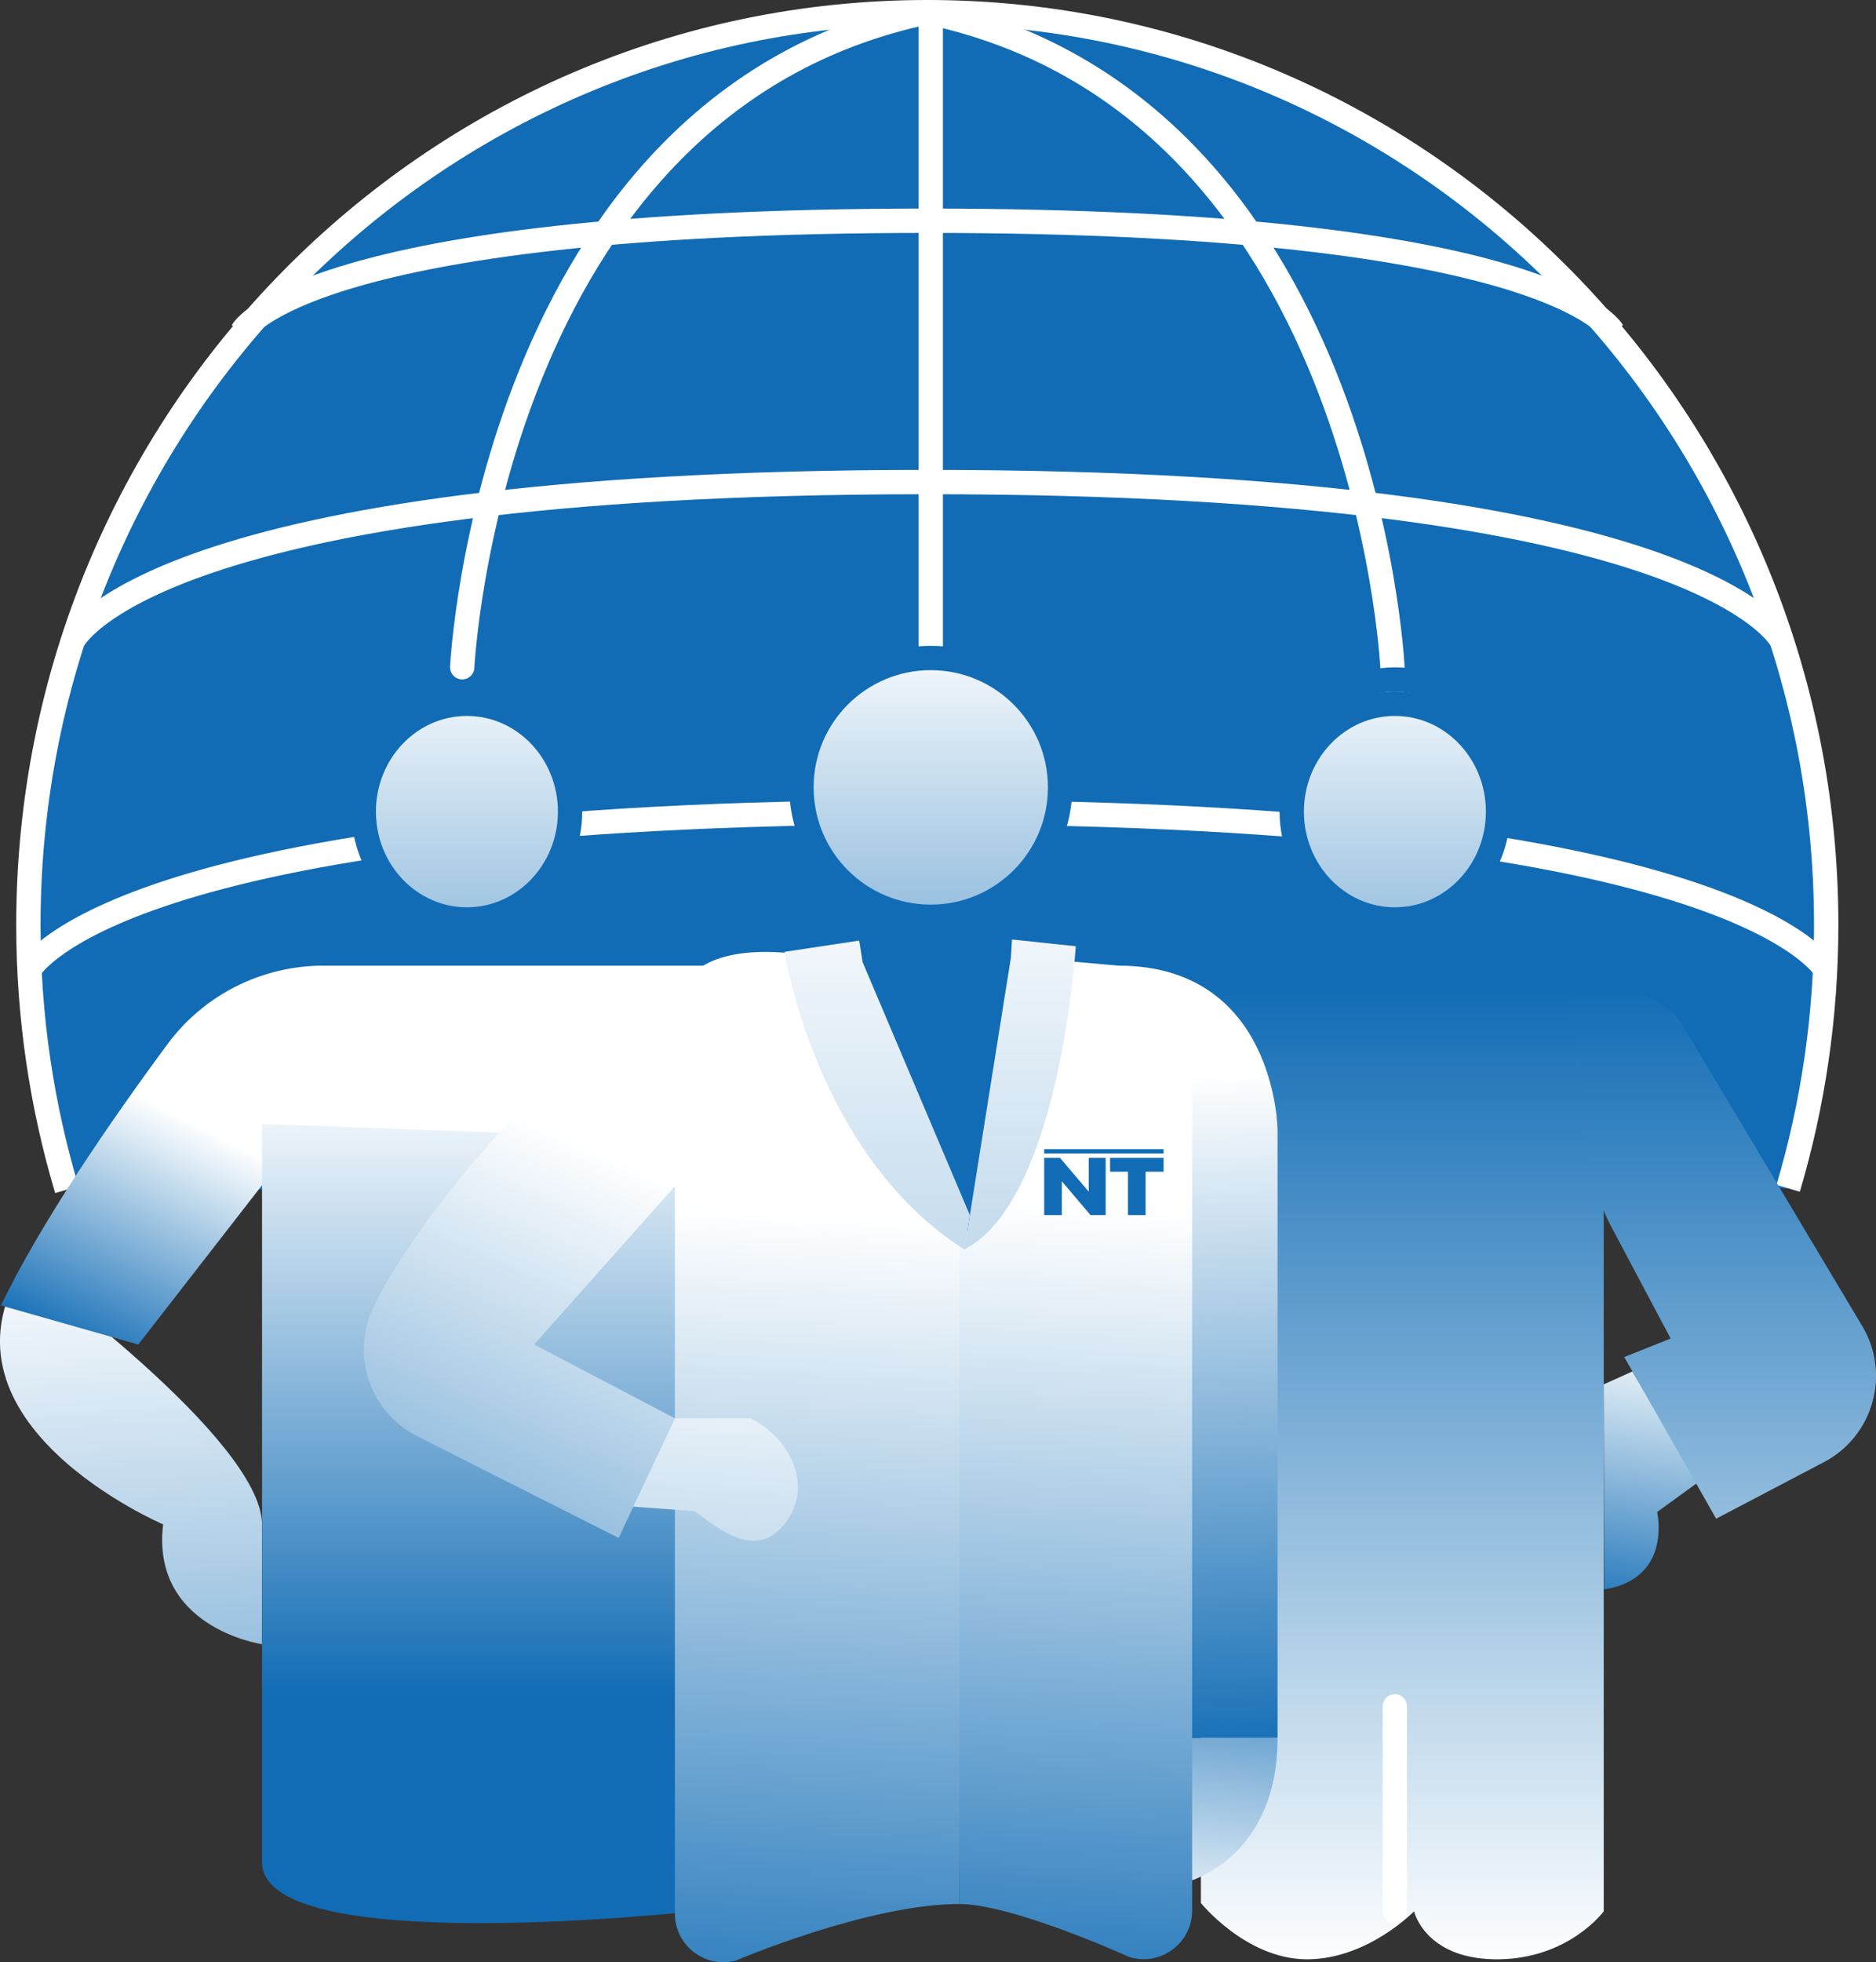
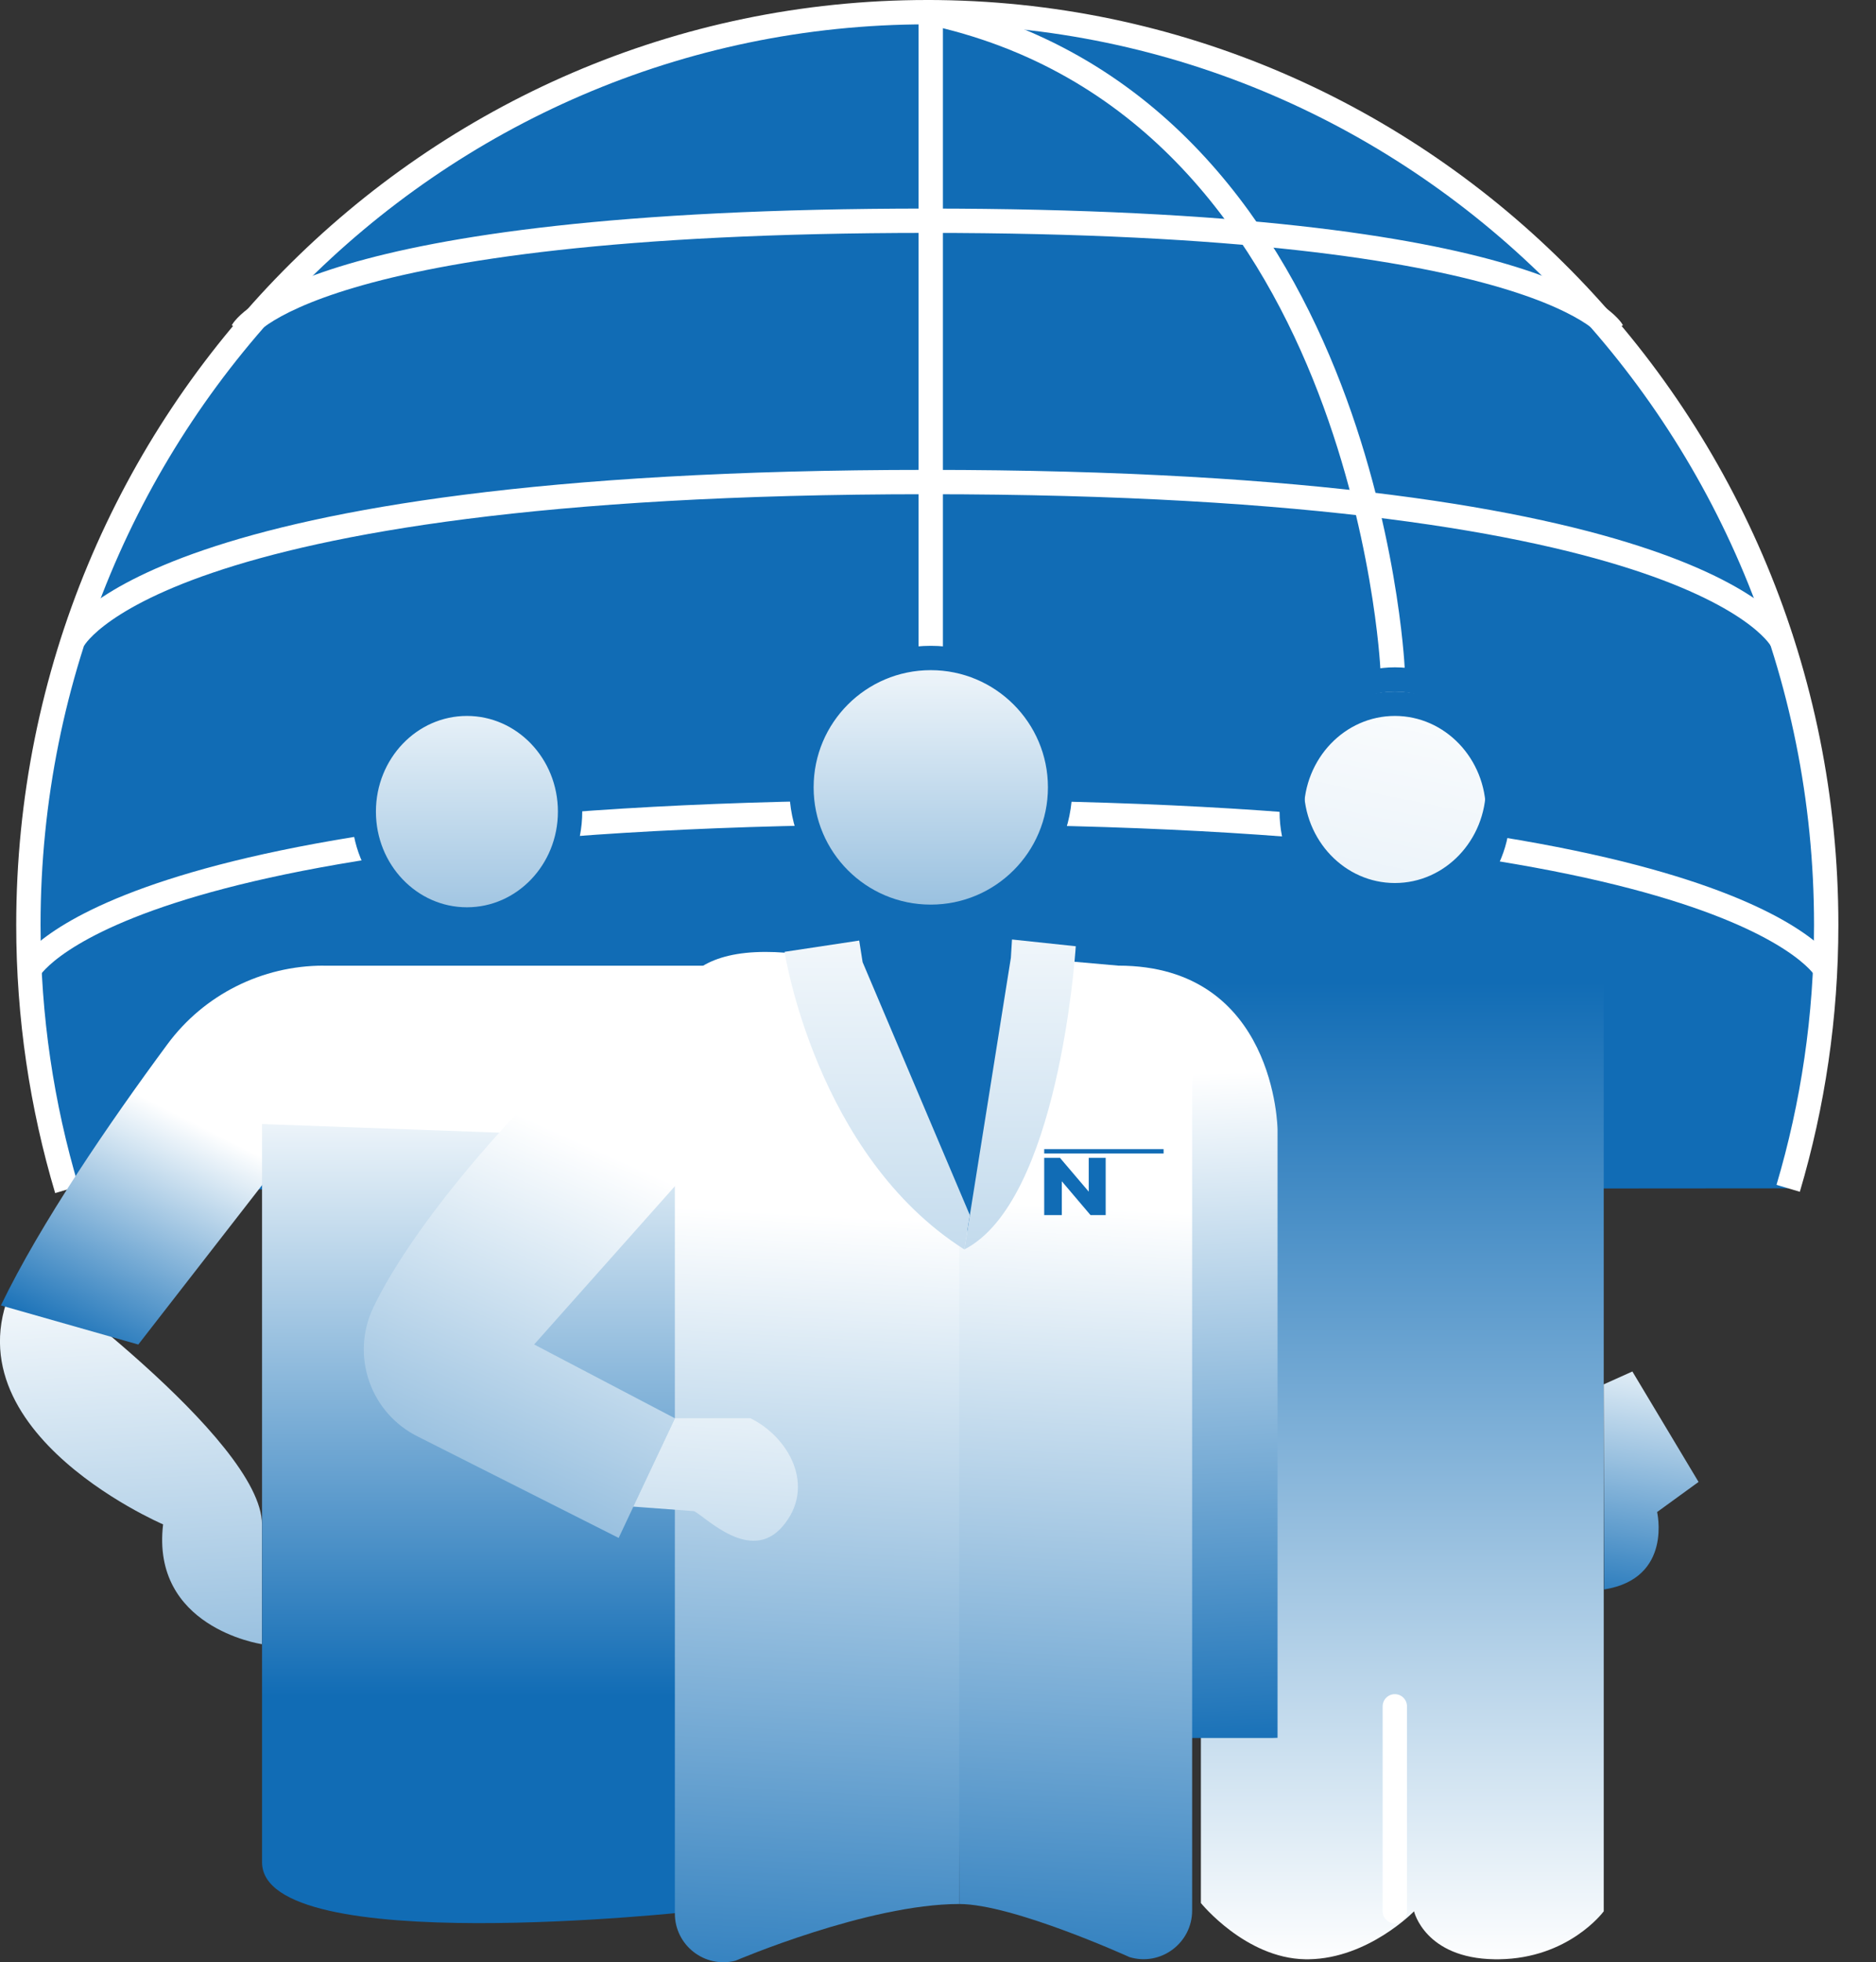
<svg xmlns="http://www.w3.org/2000/svg" xmlns:xlink="http://www.w3.org/1999/xlink" id="Layer_2" viewBox="0 0 231.31 241.8">
  <rect x="0" y="0" width="231.31" height="241.8" fill="#333333" stroke="none" />
  <defs>
    <style>.cls-1,.cls-2,.cls-3,.cls-4,.cls-5{fill:none;}.cls-2{stroke-linecap:round;}.cls-2,.cls-3,.cls-4{stroke-width:3px;}.cls-2,.cls-3,.cls-4,.cls-5{stroke-miterlimit:10;}.cls-2,.cls-4{stroke:#fff;}.cls-3,.cls-5{stroke:#116cb5;}.cls-6{fill:url(#linear-gradient);}.cls-7{clip-path:url(#clippath);}.cls-8{fill:#116cb5;}.cls-5{stroke-width:4.49px;}.cls-9{clip-path:url(#clippath-1);}.cls-10{clip-path:url(#clippath-4);}.cls-11{clip-path:url(#clippath-3);}.cls-12{clip-path:url(#clippath-2);}.cls-13{clip-path:url(#clippath-7);}.cls-14{clip-path:url(#clippath-8);}.cls-15{clip-path:url(#clippath-6);}.cls-16{clip-path:url(#clippath-5);}.cls-17{clip-path:url(#clippath-9);}.cls-18{clip-path:url(#clippath-14);}.cls-19{clip-path:url(#clippath-13);}.cls-20{clip-path:url(#clippath-12);}.cls-21{clip-path:url(#clippath-10);}.cls-22{clip-path:url(#clippath-15);}.cls-23{clip-path:url(#clippath-17);}.cls-24{clip-path:url(#clippath-16);}.cls-25{clip-path:url(#clippath-11);}.cls-26{fill:url(#linear-gradient-8);}.cls-27{fill:url(#linear-gradient-9);}.cls-28{fill:url(#linear-gradient-3);}.cls-29{fill:url(#linear-gradient-4);}.cls-30{fill:url(#linear-gradient-2);}.cls-31{fill:url(#linear-gradient-6);}.cls-32{fill:url(#linear-gradient-7);}.cls-33{fill:url(#linear-gradient-5);}.cls-34{fill:url(#linear-gradient-14);}.cls-35{fill:url(#linear-gradient-18);}.cls-36{fill:url(#linear-gradient-15);}.cls-37{fill:url(#linear-gradient-16);}.cls-38{fill:url(#linear-gradient-17);}.cls-39{fill:url(#linear-gradient-13);}.cls-40{fill:url(#linear-gradient-12);}.cls-41{fill:url(#linear-gradient-10);}.cls-42{fill:url(#linear-gradient-11);}</style>
    <clipPath id="clippath">
      <path class="cls-1" d="M20.11,187.84c-1.49,12.61,11.85,14.72,12.19,14.76h0v-14.76c0-10.47-29.45-31.72-29.45-31.72-11.9,19.26,17.26,31.72,17.26,31.72" />
    </clipPath>
    <linearGradient id="linear-gradient" x1="-849.3" y1="9037.61" x2="-848.3" y2="9037.61" gradientTransform="translate(-1074035.55 101082.09) rotate(90) scale(118.84 -118.84)" gradientUnits="userSpaceOnUse">
      <stop offset="0" stop-color="#fff" />
      <stop offset=".17" stop-color="#d7e7f3" />
      <stop offset="1" stop-color="#116cb5" />
    </linearGradient>
    <clipPath id="clippath-1">
      <path class="cls-1" d="M39.89,118.99c-7.59,0-14.74,3.58-19.25,9.69-7.22,9.77-15.62,22.02-20.53,32.18l16.94,4.82,18.14-23.34,52.2,.73v-24.07h0s-47.5,0-47.5,0Z" />
    </clipPath>
    <linearGradient id="linear-gradient-2" x1="-849.3" y1="9037.61" x2="-848.3" y2="9037.61" gradientTransform="translate(-27216.91 -289863.84) rotate(180) scale(32.09 -32.09)" xlink:href="#linear-gradient" />
    <clipPath id="clippath-2">
      <path class="cls-1" d="M32.31,229.47c0,11.91,52.88,6.09,53.27,6.04v-95.07l-53.27-1.93v90.96Z" />
    </clipPath>
    <linearGradient id="linear-gradient-3" x1="-849.3" y1="9037.61" x2="-848.3" y2="9037.61" gradientTransform="translate(-697980.52 65737.17) rotate(90) scale(77.24 -77.24)" xlink:href="#linear-gradient" />
    <clipPath id="clippath-3">
      <path class="cls-1" d="M148.07,120.05v114.45s5.49,6.79,12.85,6.93h.47c7.35-.12,12.96-5.91,12.96-5.91,0,0,1.34,5.78,9.92,5.91h.58c8.54-.12,12.79-5.77,12.89-5.91V120.93l-49.44-.89h-.23Z" />
    </clipPath>
    <linearGradient id="linear-gradient-4" x1="-849.3" y1="9037.61" x2="-848.3" y2="9037.61" gradientTransform="translate(1100776.27 -103188.7) rotate(-90) scale(121.78 -121.78)" xlink:href="#linear-gradient" />
    <clipPath id="clippath-4">
      <path class="cls-1" d="M114.5,81.08c-8.68,.14-15.67,7.23-15.67,15.94s6.94,15.75,15.57,15.94h.73c8.64-.19,15.58-7.26,15.58-15.94s-6.99-15.8-15.68-15.94h-.53Z" />
    </clipPath>
    <linearGradient id="linear-gradient-5" x1="-849.3" y1="9037.61" x2="-848.3" y2="9037.61" gradientTransform="translate(-736619.6 69307.35) rotate(90) scale(81.52 -81.52)" xlink:href="#linear-gradient" />
    <clipPath id="clippath-5">
      <path class="cls-1" d="M57.35,86.73c-6.92,.12-12.5,6.03-12.5,13.29s5.58,13.16,12.51,13.29h.44c6.82-.12,12.33-5.84,12.5-12.96v-.67c-.17-7.1-5.68-12.83-12.5-12.96h-.45Z" />
    </clipPath>
    <linearGradient id="linear-gradient-6" x1="-849.3" y1="9037.61" x2="-848.3" y2="9037.61" gradientTransform="translate(-736676.8 69310.35) rotate(90) scale(81.52 -81.52)" xlink:href="#linear-gradient" />
    <clipPath id="clippath-6">
      <path class="cls-1" d="M100.06,118.99h-12.66c-7.46,0-33.55,25.91-41.34,42.06-2.88,5.95-.42,13.09,5.52,16l24.7,12.46,6.94-14.74-17.36-9.1,24.16-27.15,10.05-19.52h0Z" />
    </clipPath>
    <linearGradient id="linear-gradient-7" x1="-849.3" y1="9037.61" x2="-848.3" y2="9037.61" gradientTransform="translate(-83489.54 -889206.71) rotate(180) scale(98.41 -98.41)" xlink:href="#linear-gradient" />
    <clipPath id="clippath-7">
      <path class="cls-1" d="M83.21,128.15v107.65c0,3.91,3.68,6.77,7.47,5.81,0,0,16.33-6.99,27.59-6.99,0,0,.64-74.12,.64-82.47-7.35-3.48-11.96-27.13-12.96-33.16-4.75-1.2-8.54-1.69-11.55-1.69-14.11,0-11.2,10.86-11.2,10.86" />
    </clipPath>
    <linearGradient id="linear-gradient-8" x1="-849.3" y1="9037.61" x2="-848.3" y2="9037.61" gradientTransform="translate(-93522.75 -996435.77) rotate(180) scale(110.27 -110.27)" xlink:href="#linear-gradient" />
    <clipPath id="clippath-8">
      <path class="cls-1" d="M126.89,118.02h0s19.34,96.14,19.34,96.14h11.29v-74.98s-.2-20.19-19.63-20.19l-10.98-.97h-.02Z" />
    </clipPath>
    <linearGradient id="linear-gradient-9" x1="-849.3" y1="9037.61" x2="-848.3" y2="9037.61" gradientTransform="translate(-767651.26 72293.49) rotate(90) scale(84.96 -84.96)" xlink:href="#linear-gradient" />
    <clipPath id="clippath-9">
      <path class="cls-1" d="M145.49,214.16h0s.74,17.78,.74,17.78c0,0,11.29-2.72,11.29-17.78h-12.03Z" />
    </clipPath>
    <linearGradient id="linear-gradient-10" x1="-849.3" y1="9037.61" x2="-848.3" y2="9037.61" gradientTransform="translate(37348.61 396251.63) scale(43.82 -43.82)" xlink:href="#linear-gradient" />
    <clipPath id="clippath-10">
      <path class="cls-1" d="M118.27,152.15v82.47c6.62,0,20.99,6.54,20.99,6.54,3.84,1.17,7.73-1.71,7.73-5.74V124.81l-20.11-6.79s-3.4,34.13-8.61,34.13" />
    </clipPath>
    <linearGradient id="linear-gradient-11" x1="-849.3" y1="9037.61" x2="-848.3" y2="9037.61" gradientTransform="translate(-91961.16 -980168.57) rotate(180) scale(108.47 -108.47)" xlink:href="#linear-gradient" />
    <clipPath id="clippath-11">
      <path class="cls-1" d="M83.21,174.77l-5.13,10.88,7.5,.56c1.5,.77,6.98,6.48,10.92,1.87,4.15-4.85,.83-10.96-3.98-13.32h-9.31Z" />
    </clipPath>
    <linearGradient id="linear-gradient-12" x1="-849.3" y1="9037.61" x2="-848.3" y2="9037.61" gradientTransform="translate(-105033.56 -1118666.47) rotate(180) scale(123.8 -123.8)" xlink:href="#linear-gradient" />
    <clipPath id="clippath-12">
      <path class="cls-1" d="M159.26,97.02c0,7.33,5.69,13.29,12.72,13.29s12.72-5.95,12.72-13.29-5.69-13.29-12.72-13.29-12.72,5.95-12.72,13.29" />
    </clipPath>
    <linearGradient id="linear-gradient-13" x1="-849.3" y1="9037.61" x2="-848.3" y2="9037.61" gradientTransform="translate(-327789.74 -3490353.28) rotate(-180) scale(386.21 -386.21)" xlink:href="#linear-gradient" />
    <clipPath id="clippath-13">
      <path class="cls-1" d="M197.74,170.59l.04,25.27c8.58-1.35,6.49-9.73,6.54-9.54l5.11-3.71-8.16-13.61-3.54,1.59Z" />
    </clipPath>
    <linearGradient id="linear-gradient-14" x1="-849.3" y1="9037.61" x2="-848.3" y2="9037.61" gradientTransform="translate(-30686.41 -328663.75) rotate(180) scale(36.39 -36.39)" xlink:href="#linear-gradient" />
    <clipPath id="clippath-14">
      <path class="cls-1" d="M171.76,86.73c-6.93,.12-12.5,6.03-12.5,13.29s5.58,13.16,12.51,13.29h.44c6.92-.12,12.5-6.03,12.5-13.29s-5.57-13.17-12.49-13.29h-.45Z" />
    </clipPath>
    <linearGradient id="linear-gradient-15" x1="-849.3" y1="9037.61" x2="-848.3" y2="9037.61" gradientTransform="translate(-736562.39 69310.35) rotate(90) scale(81.52 -81.52)" xlink:href="#linear-gradient" />
    <clipPath id="clippath-15">
      <path class="cls-1" d="M192.7,120.81l3.89,24.08c.3,2.13,.97,4.19,1.98,6.08l7.42,13.97-5.72,2.28,11.33,19.92,13.29-6.97c6.17-3.23,8.29-11.03,4.62-16.94l-22.15-37.07c-3.07-4.95-12.78-5.33-14.42-5.35h-.23Z" />
    </clipPath>
    <linearGradient id="linear-gradient-16" x1="-849.3" y1="9037.61" x2="-848.3" y2="9037.61" gradientTransform="translate(1100816.3 -103188.7) rotate(-90) scale(121.78 -121.78)" xlink:href="#linear-gradient" />
    <clipPath id="clippath-16">
      <path class="cls-1" d="M96.74,117.3s3.85,25.03,22.17,36.67h0l.67-4.24-13.22-31.17-.42-2.66-9.21,1.39Z" />
    </clipPath>
    <linearGradient id="linear-gradient-17" x1="-849.3" y1="9037.61" x2="-848.3" y2="9037.61" gradientTransform="translate(-1814457.92 170621.46) rotate(90) scale(200.78 -200.78)" xlink:href="#linear-gradient" />
    <clipPath id="clippath-17">
      <path class="cls-1" d="M124.78,115.76l-.14,2.26-5.73,35.94h0c11.58-5.94,13.65-36.16,13.73-37.33v-.03l-7.84-.83h-.02Z" />
    </clipPath>
    <linearGradient id="linear-gradient-18" x1="-849.3" y1="9037.61" x2="-848.3" y2="9037.61" gradientTransform="translate(1821756.77 171285.16) rotate(90) scale(201.56)" xlink:href="#linear-gradient" />
  </defs>
  <g id="Layer_1-2">
    <rect class="cls-8" x="100.94" y="138.51" width="27.38" height="34.57" />
    <path class="cls-8" d="M8.24,146.59c-3.08-10.32-4.74-21.28-4.74-32.62C3.51,51.85,53.13,1.5,114.34,1.5s110.83,50.35,110.83,112.47c0,11.28-1.64,22.18-4.69,32.46" />
    <path class="cls-4" d="M8.24,146.59c-3.08-10.32-4.74-21.28-4.74-32.62C3.51,51.85,53.13,1.5,114.34,1.5s110.83,50.35,110.83,112.47c0,11.28-1.64,22.18-4.69,32.46" />
    <line class="cls-2" x1="114.76" y1="85.85" x2="114.76" y2="1.5" />
    <path class="cls-4" d="M29.89,40.8s7.52-13.6,84.45-13.6,84.46,13.6,84.46,13.6" />
    <path class="cls-4" d="M9,78.94s9.37-19.54,105.34-19.54,105.35,19.54,105.35,19.54" />
    <path class="cls-4" d="M3.52,119.62s9.86-19.54,110.82-19.54,110.83,19.54,110.83,19.54" />
-     <path class="cls-2" d="M56.99,82.22S60.37,12.86,114.34,1.5" />
    <path class="cls-2" d="M171.69,82.22S168.31,12.86,114.34,1.5" />
    <g class="cls-7">
      <rect class="cls-6" x="-10.51" y="154.83" width="44.29" height="49.07" transform="translate(-11.63 1.14) rotate(-3.73)" />
    </g>
    <g class="cls-9">
      <rect class="cls-30" x="3.26" y="92.85" width="80.98" height="98.95" transform="translate(-103.03 117.3) rotate(-63.24)" />
    </g>
    <line class="cls-5" x1="83.21" y1="150" x2="83.21" y2="192.71" />
    <g class="cls-12">
      <rect class="cls-28" x="32.31" y="138.51" width="53.27" height="102.87" />
    </g>
    <g class="cls-11">
      <rect class="cls-29" x="148.07" y="120.05" width="49.67" height="121.38" />
    </g>
    <g class="cls-10">
      <rect class="cls-33" x="98.83" y="81.08" width="31.89" height="31.88" />
    </g>
    <path class="cls-3" d="M130.71,97.02c0,8.81-7.14,15.95-15.95,15.95s-15.94-7.14-15.94-15.95,7.14-15.94,15.94-15.94,15.95,7.14,15.95,15.94Z" />
    <g class="cls-16">
      <rect class="cls-31" x="44.85" y="86.73" width="25.44" height="26.58" />
    </g>
    <path class="cls-3" d="M70.29,100.01c0,7.34-5.7,13.29-12.72,13.29s-12.72-5.95-12.72-13.29,5.7-13.29,12.72-13.29,12.72,5.95,12.72,13.29Z" />
    <g class="cls-15">
      <rect class="cls-32" x="27.91" y="114.04" width="87.43" height="80.42" transform="translate(-98.41 157.88) rotate(-66.32)" />
    </g>
    <g class="cls-13">
      <rect class="cls-26" x="36.14" y="157.74" width="126.94" height="44.39" transform="translate(-84.77 271.08) rotate(-87.34)" />
    </g>
    <g class="cls-14">
      <rect class="cls-27" x="125.18" y="117.5" width="34.05" height="97.17" transform="translate(-5.84 5.18) rotate(-2.05)" />
    </g>
    <g class="cls-17">
-       <rect class="cls-41" x="141.97" y="216.03" width="19.07" height="14.04" transform="translate(-87.81 347.3) rotate(-83.25)" />
-     </g>
+       </g>
    <g class="cls-21">
      <rect class="cls-42" x="69.88" y="162.94" width="125.51" height="34.47" transform="translate(-53.51 304.3) rotate(-87.34)" />
    </g>
    <g class="cls-25">
      <rect class="cls-40" x="79.74" y="171.93" width="19.26" height="23.61" transform="translate(-99.44 261.85) rotate(-86.54)" />
    </g>
    <g class="cls-20">
      <rect class="cls-39" x="156.74" y="82.24" width="30.49" height="29.56" transform="translate(47.36 250.18) rotate(-80.29)" />
    </g>
    <path class="cls-3" d="M184.71,97.02c0,7.34-5.7,13.29-12.72,13.29s-12.72-5.95-12.72-13.29,5.7-13.29,12.72-13.29,12.72,5.95,12.72,13.29Z" />
    <rect class="cls-8" x="128.75" y="141.6" width="14.72" height=".54" />
    <polygon class="cls-8" points="134.24 146.84 130.7 142.68 130.44 142.68 129.06 142.68 128.75 142.68 128.75 149.73 130.92 149.73 130.92 145.56 134.46 149.73 134.65 149.73 135.07 149.73 136.33 149.73 136.33 142.68 134.24 142.68 134.24 146.84" />
-     <polygon class="cls-8" points="143.47 142.68 141.25 142.68 139.08 142.68 136.87 142.68 136.87 144.38 139.08 144.38 139.08 149.73 141.25 149.73 141.25 144.38 143.47 144.38 143.47 142.68" />
    <g class="cls-19">
      <rect class="cls-34" x="189.42" y="174.62" width="28.33" height="15.63" transform="translate(-7.59 356.03) rotate(-81.29)" />
    </g>
    <g class="cls-18">
-       <rect class="cls-36" x="159.26" y="86.73" width="25.44" height="26.58" />
-     </g>
+       </g>
    <path class="cls-3" d="M184.71,100.01c0,7.34-5.7,13.29-12.72,13.29s-12.72-5.95-12.72-13.29,5.7-13.29,12.72-13.29,12.72,5.95,12.72,13.29Z" />
    <g class="cls-22">
-       <rect class="cls-37" x="192.7" y="120.81" width="40.48" height="66.33" />
-     </g>
+       </g>
    <line class="cls-2" x1="171.98" y1="210.26" x2="171.98" y2="235.51" />
    <g class="cls-24">
      <rect class="cls-38" x="96.74" y="115.9" width="22.84" height="38.06" />
    </g>
    <g class="cls-23">
      <rect class="cls-35" x="118.91" y="115.76" width="13.73" height="38.21" />
    </g>
  </g>
</svg>